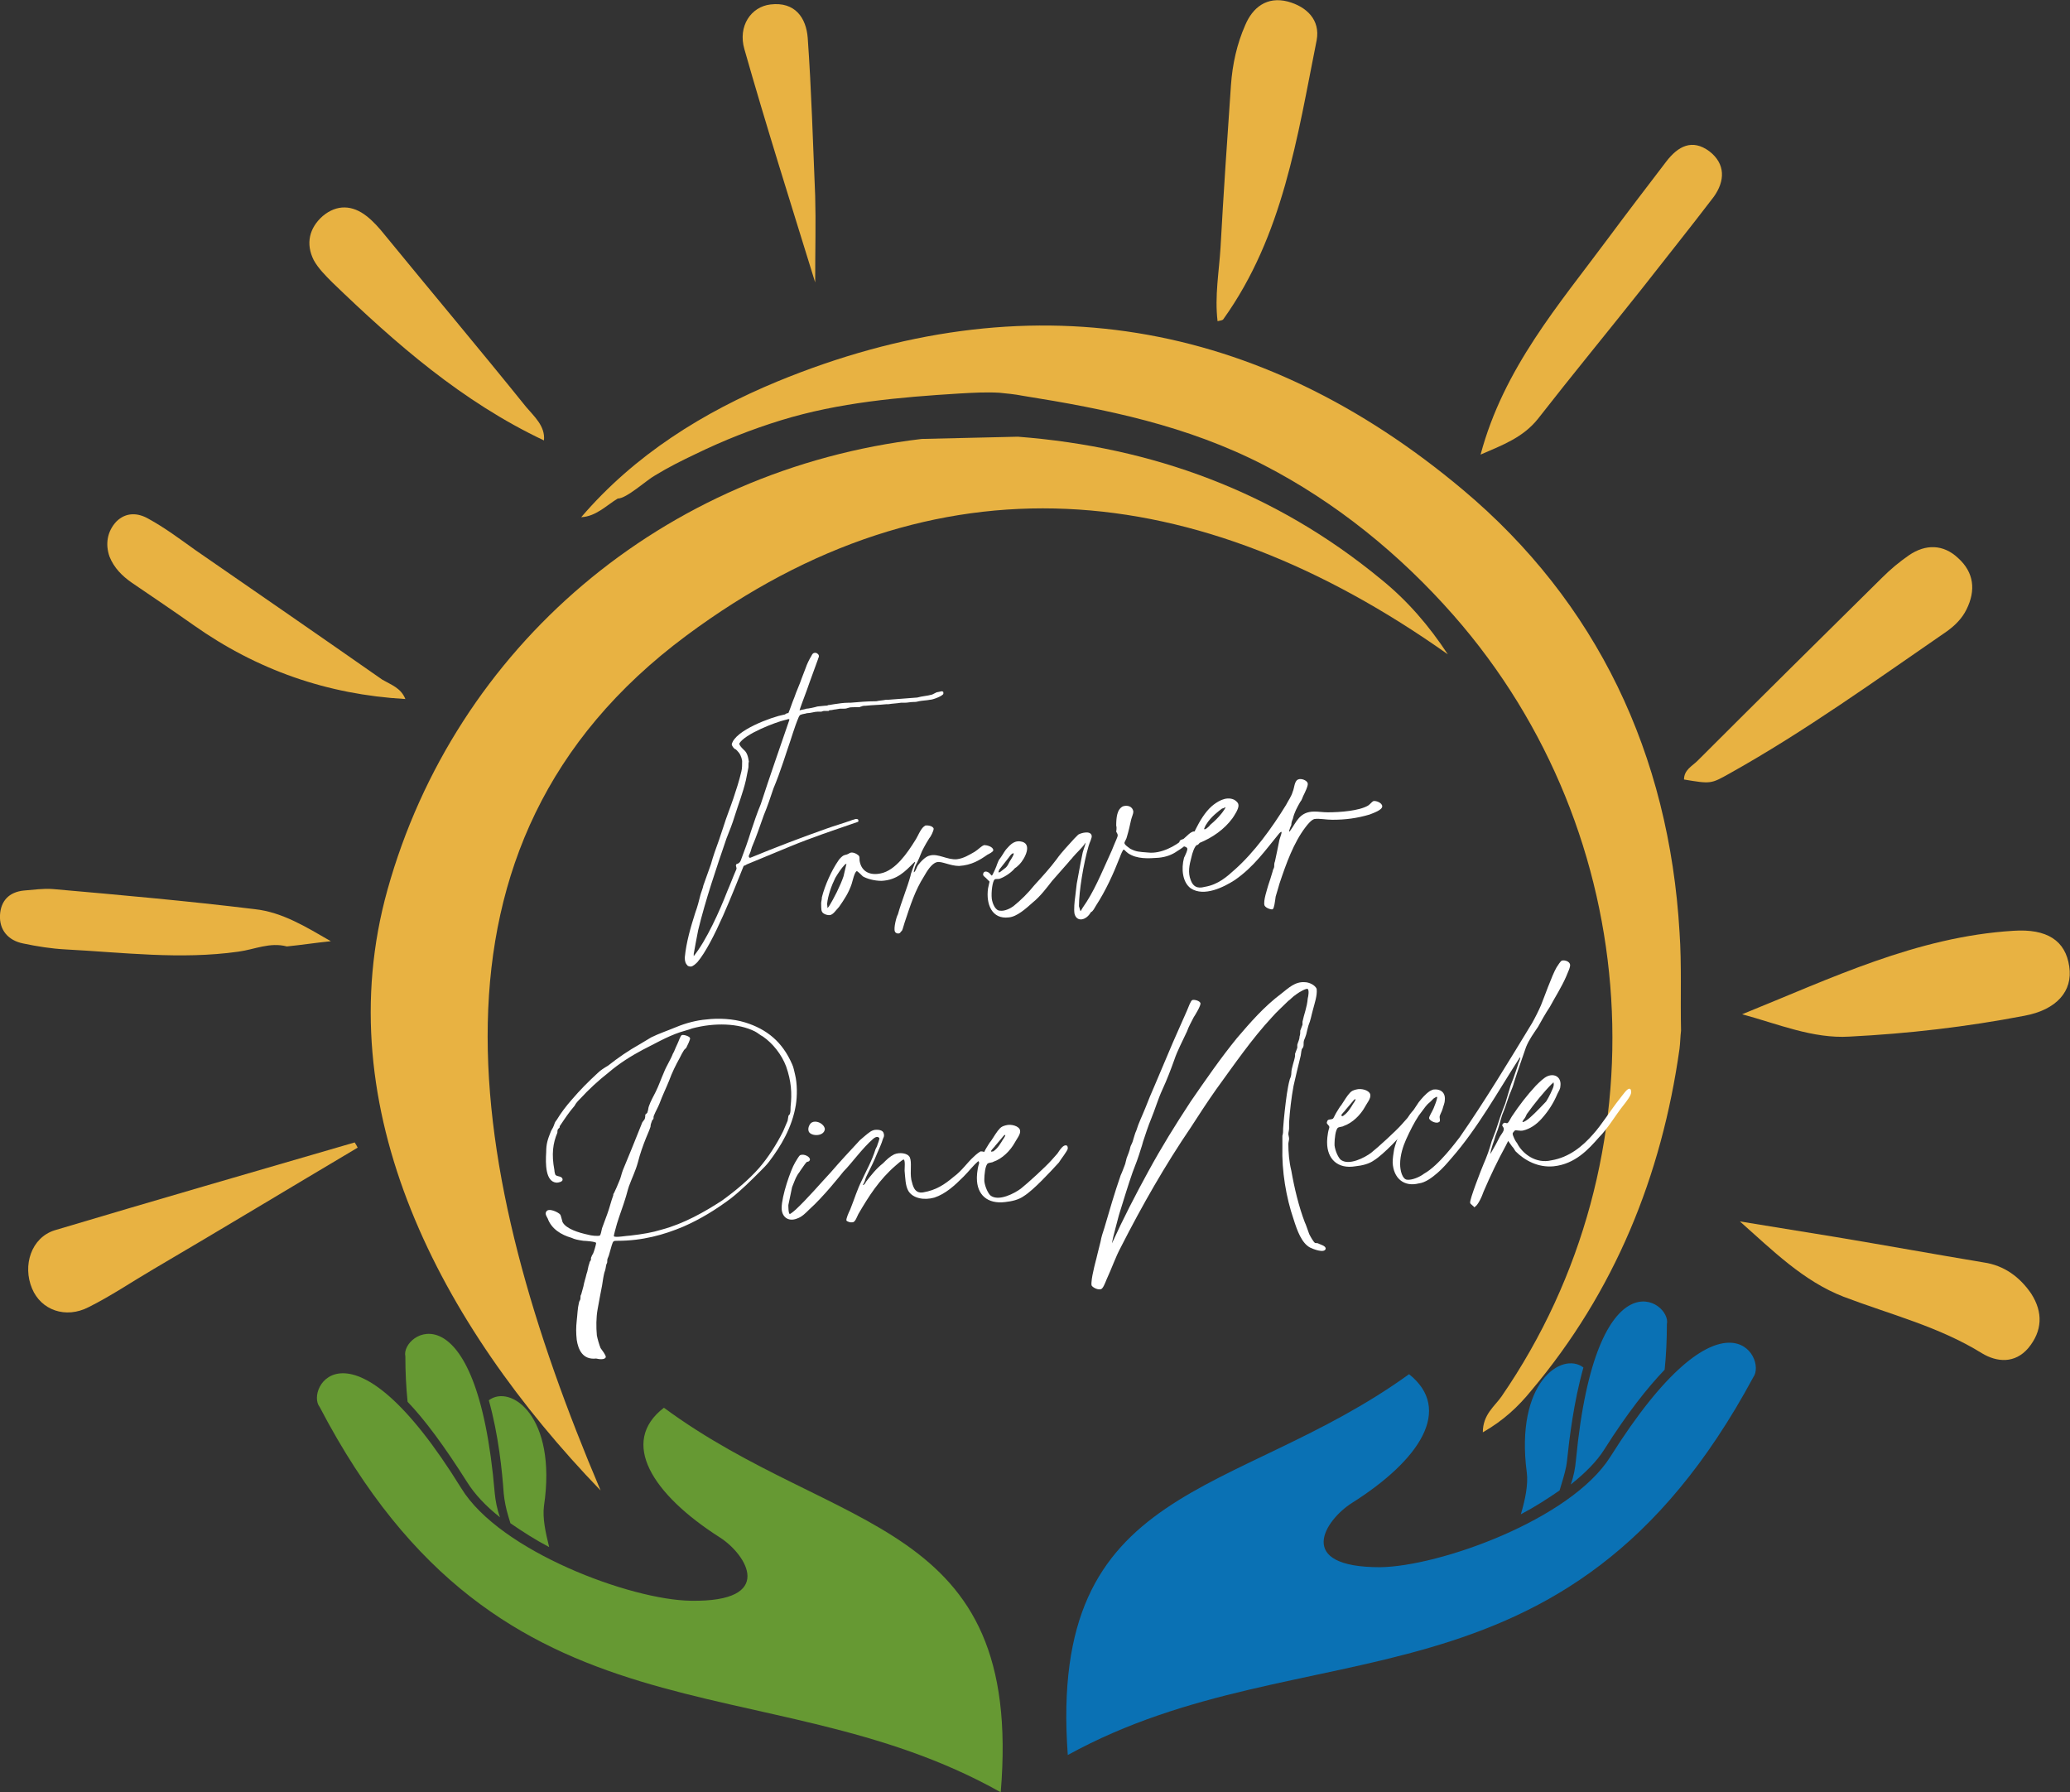
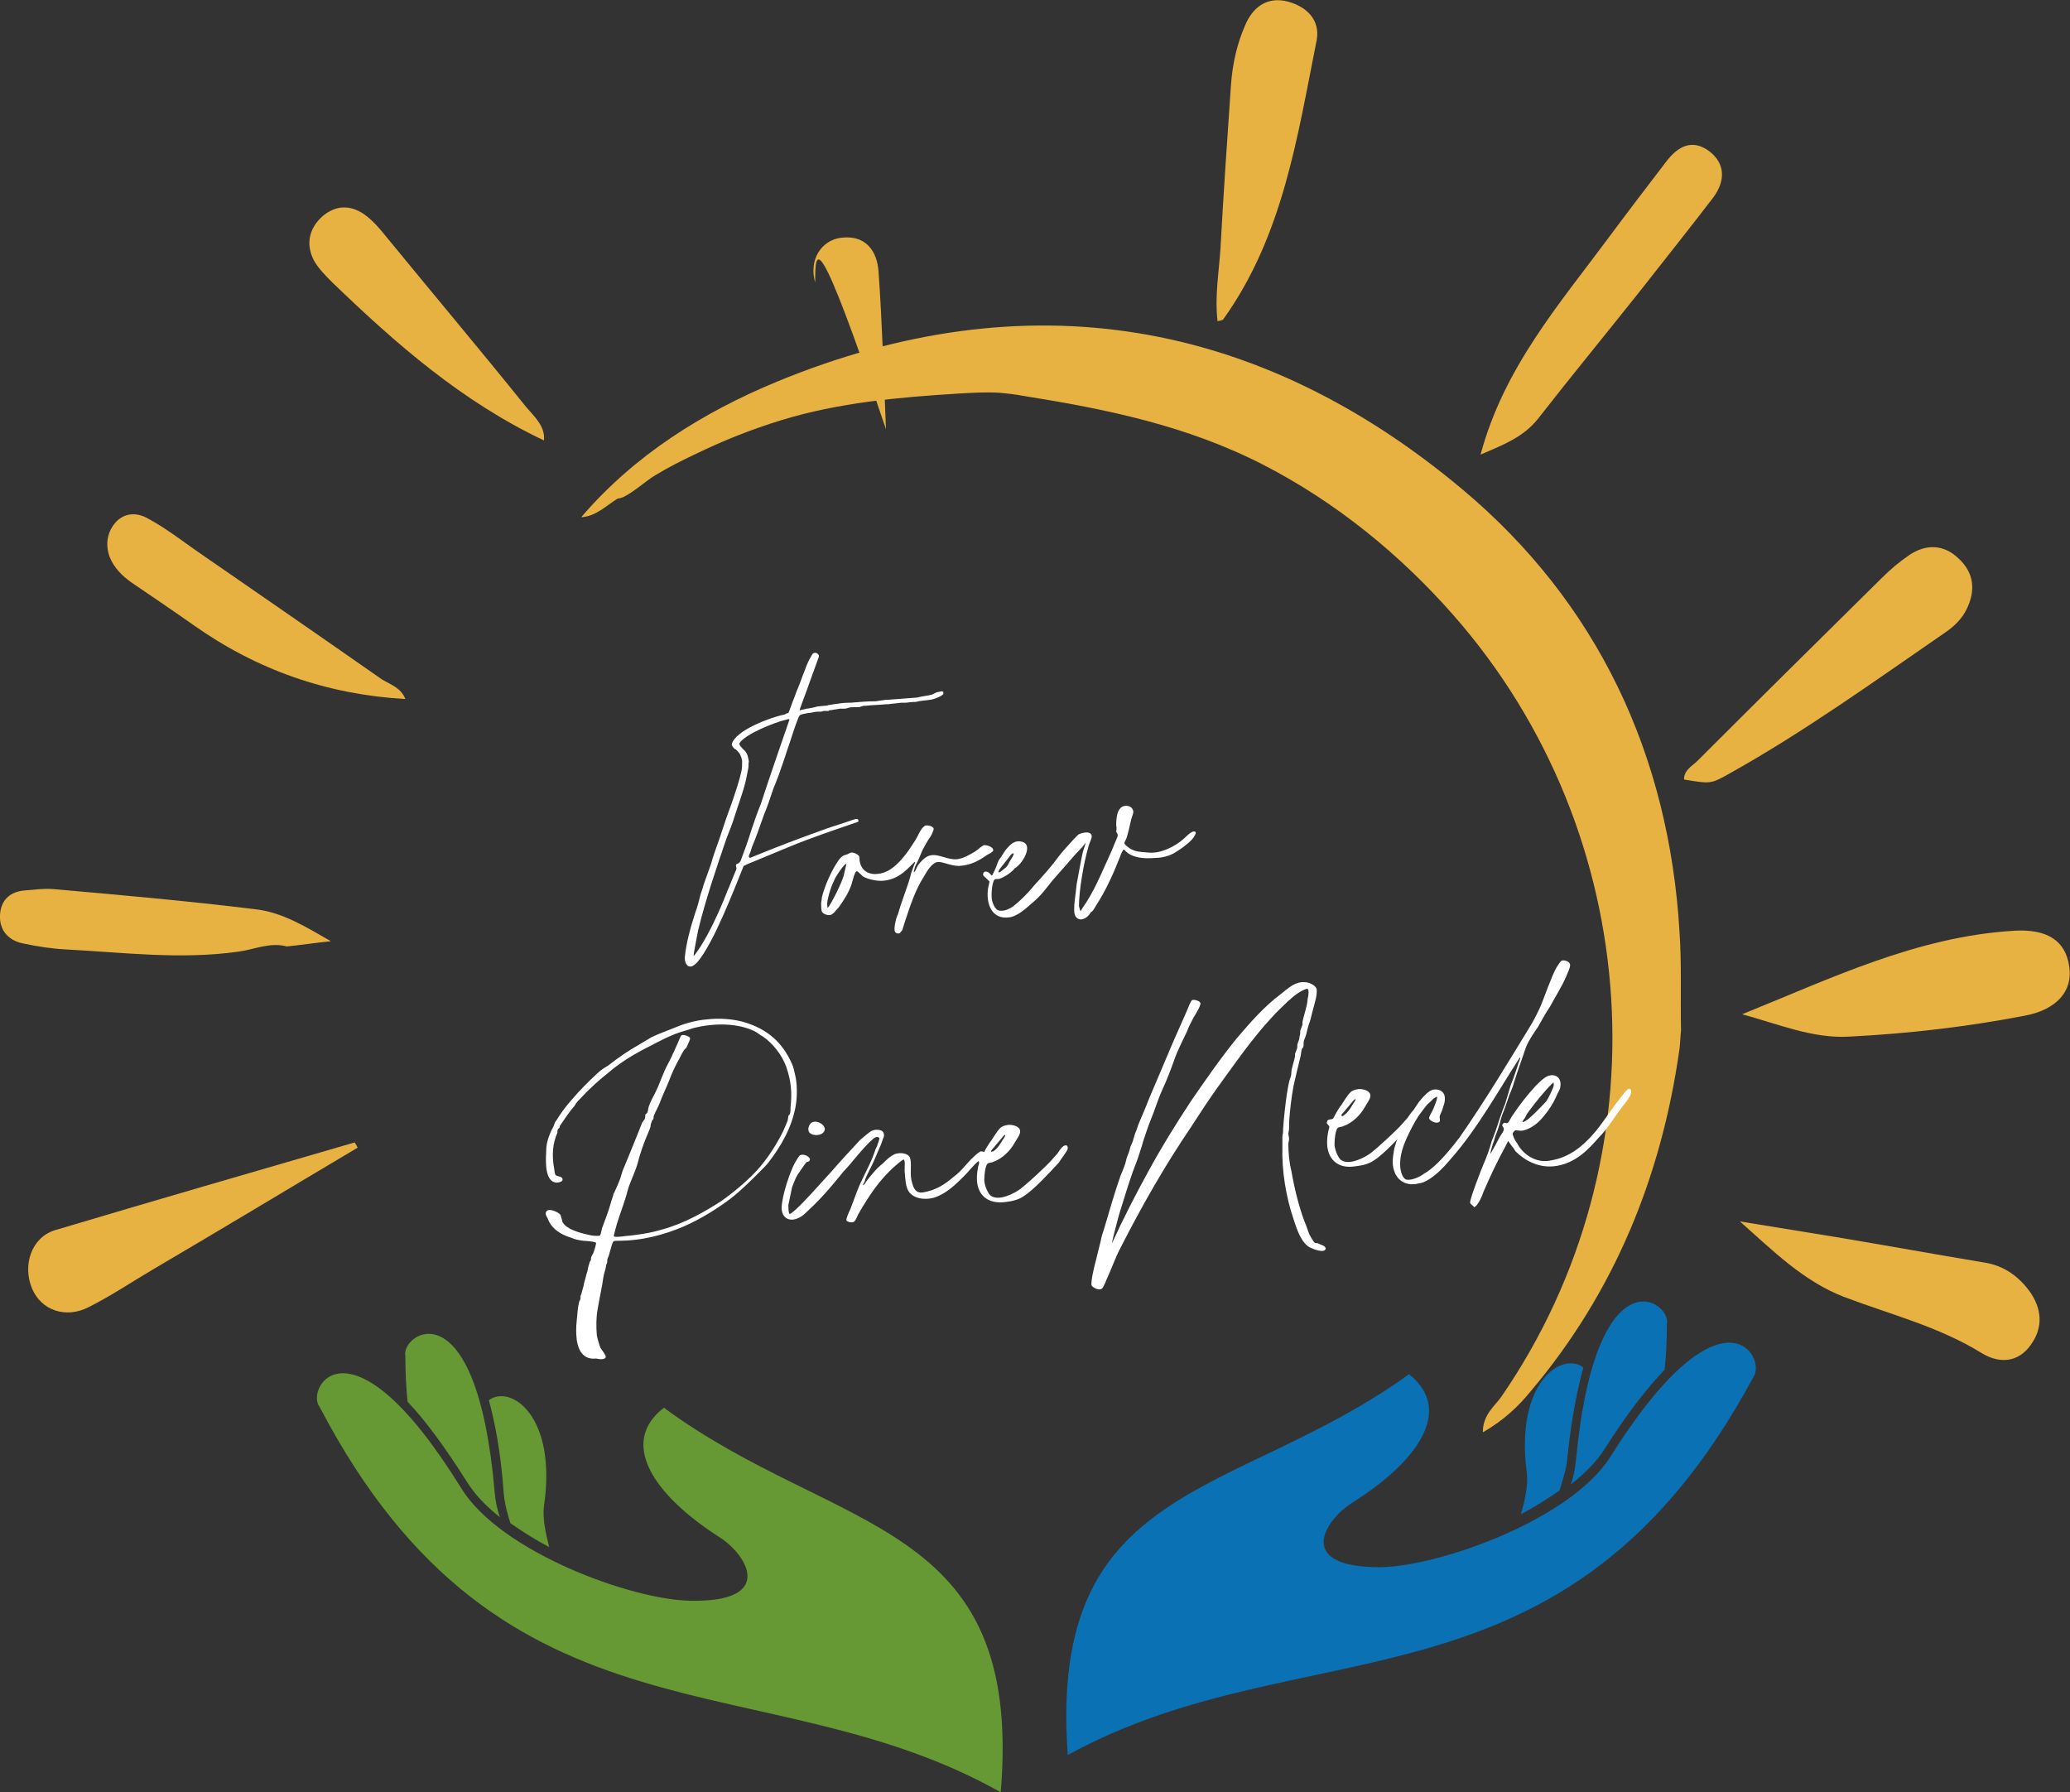
<svg xmlns="http://www.w3.org/2000/svg" version="1.1" id="b" x="0px" y="0px" viewBox="0 0 277.8 240.5" style="enable-background:new 0 0 277.8 240.5;" xml:space="preserve">
  <rect x="0" y="0" width="277.8" height="240.5" fill="#333333" stroke="none" />
  <style type="text/css">
	.st0{opacity:0.3;fill-rule:evenodd;clip-rule:evenodd;fill:#FFFFFF;enable-background:new    ;}
	.st1{fill:#E8B242;}
	.st2{fill:#D8D9DD;}
	.st3{fill:#FFFFFF;}
	.st4{fill-rule:evenodd;clip-rule:evenodd;fill:#669933;}
	.st5{fill-rule:evenodd;clip-rule:evenodd;fill:#0A71B4;}
</style>
  <g id="c">
    <g>
      <path class="st0" d="M126.6,158.8C126.6,158.8,126.6,158.8,126.6,158.8C126.6,158.8,126.6,158.8,126.6,158.8" />
-       <path class="st1" d="M136.6,58.6c18.1,1.4,34.5,7.4,48.7,19.1c3.6,2.9,6.5,6.3,9,10.1C160.7,64,125.6,60.4,92.1,85.3    c-37.7,28-29.5,72.3-11.5,114.7c-21.5-22.3-36.8-51.2-28.6-80.6C61.1,86.8,89,63,123.7,58.9C128,58.8,132.3,58.7,136.6,58.6    L136.6,58.6z" />
      <path class="st1" d="M78,69.4c7.2-8.4,16.4-14.1,26.3-18.2c33.5-13.8,64.7-8.4,92,14.5c18,15.1,27.7,35.5,29.1,59.4    c0.3,4.4,0.1,8.8,0.2,13.2c-0.1,0.8-0.1,1.6-0.2,2.4c-2.4,17.1-8.7,32.6-19.9,45.9c-1.7,2.1-3.7,4-6.5,5.6c0-2.4,1.6-3.5,2.5-4.8    c22.1-32.1,19.3-75.5-6.4-104.8c-7.2-8.2-15.8-15.2-25.5-20.2c-10.3-5.3-21.1-7.5-32.4-9.3c-1-0.2-2.1-0.3-3.1-0.4    c-1.8-0.1-3.5,0-5.3,0.1c-8.1,0.5-16.2,1.2-24,3.6c-3.9,1.2-7.7,2.7-11.4,4.5c-1.9,0.9-3.7,1.8-5.5,2.9c-1.1,0.6-3.8,3.1-5,3.1    C81.4,67.8,80,69.3,78,69.4L78,69.4L78,69.4z" />
      <path class="st1" d="M233.8,136.1c11.9-4.8,23.4-10.4,36.4-11.2c4.5-0.3,7,1.3,7.5,4.8c0.5,3.3-1.7,5.8-6,6.6    c-7.8,1.5-15.6,2.4-23.5,2.8C243.3,139.4,238.6,137.4,233.8,136.1L233.8,136.1z" />
      <path class="st1" d="M226,104.6c0-1.3,1.1-1.8,1.8-2.5c8.2-8.2,16.5-16.4,24.8-24.6c1.1-1.1,2.3-2.1,3.6-3    c2.2-1.5,4.6-1.5,6.6,0.4c2.1,1.9,2.4,4.3,1.1,6.9c-0.6,1.2-1.5,2.1-2.6,2.9c-9.6,6.6-19,13.4-29.2,19.1    C229.6,105.2,229.6,105.2,226,104.6L226,104.6z" />
      <path class="st1" d="M198.7,61c3.1-11.6,10.5-20.1,17.1-29c2.6-3.5,5.2-6.9,7.8-10.3c1.6-2.1,3.5-3.1,5.8-1.4    c2.2,1.7,2.1,4,0.6,6.1c-3.2,4.2-6.5,8.3-9.7,12.4c-4.6,5.8-9.3,11.5-13.9,17.4C204.4,58.7,201.7,59.7,198.7,61L198.7,61z" />
      <path class="st1" d="M163.4,43.1c-0.4-3.4,0.2-6.6,0.4-9.9c0.4-7.3,0.9-14.6,1.4-21.8c0.2-2.8,0.8-5.5,1.9-8    c1-2.4,2.9-3.9,5.7-3.2c2.6,0.7,4.4,2.5,3.9,5.2c-2.6,13-4.5,26.2-12.5,37.4C164.1,43,163.8,43,163.4,43.1L163.4,43.1z" />
      <path class="st1" d="M233.5,163.9c4.3,0.7,8.6,1.4,12.9,2.1c6.6,1.1,13.2,2.3,19.8,3.4c2.8,0.4,4.9,2,6.4,4.2    c1.6,2.5,1.5,5-0.4,7.3c-1.8,2.1-4.2,1.9-6.2,0.7c-5.8-3.6-12.3-5.2-18.6-7.6C242,171.9,237.9,167.8,233.5,163.9L233.5,163.9z" />
      <path class="st1" d="M54.4,93.8c-10.5-0.6-19.9-3.9-28.4-9.9c-2.7-1.9-5.5-3.8-8.3-5.7c-1.3-0.9-2.4-2-3-3.5    c-0.6-1.7-0.3-3.4,0.9-4.7c1.3-1.3,2.9-1.2,4.3-0.4c2.2,1.2,4.2,2.7,6.3,4.2c8.4,5.8,16.8,11.6,25.1,17.4    C52.5,91.9,53.8,92.3,54.4,93.8z" />
      <path class="st1" d="M48,154c-9.1,5.4-18.2,10.9-27.4,16.3c-2.9,1.7-5.7,3.6-8.7,5.1c-3.1,1.6-6.4,0.4-7.6-2.5    c-1.3-3.1-0.1-6.8,3-7.8c13.4-4,26.9-7.9,40.3-11.8C47.8,153.6,47.9,153.8,48,154L48,154z" />
      <path class="st1" d="M73,59.1c-11-5.2-19.9-13-28.4-21.2c-0.9-0.9-1.9-1.9-2.5-3c-1.1-2.2-0.6-4.3,1.2-5.9c1.9-1.6,4-1.5,5.9,0    c0.9,0.7,1.7,1.6,2.5,2.6c6.3,7.7,12.7,15.3,18.9,23C71.7,55.9,73.2,57.2,73,59.1z" />
      <path class="st1" d="M32,127.7c-7.8,1.1-15.5,0.1-23.2-0.3c-1.9-0.1-3.8-0.4-5.7-0.8c-2-0.4-3.2-1.8-3.1-3.8    c0.1-1.9,1.2-3.1,3.2-3.3c1.3-0.1,2.6-0.3,3.9-0.2c9.1,0.8,18.1,1.6,27.1,2.7c3.7,0.4,6.9,2.4,10.2,4.3c-2,0.2-3.9,0.5-5.9,0.7    C36.2,126.4,34.2,127.4,32,127.7L32,127.7z" />
-       <path class="st1" d="M109.4,37.9c-3.4-11-6.6-21.1-9.5-31.3c-0.9-3.1,0.9-5.7,3.5-6c3.3-0.4,4.8,1.8,5,4.5c0.5,7,0.7,14.1,1,21.2    C109.5,29.8,109.4,33.4,109.4,37.9z" />
+       <path class="st1" d="M109.4,37.9c-0.9-3.1,0.9-5.7,3.5-6c3.3-0.4,4.8,1.8,5,4.5c0.5,7,0.7,14.1,1,21.2    C109.5,29.8,109.4,33.4,109.4,37.9z" />
      <polygon class="st1" points="78,69.4 78,69.5 78,69.4   " />
      <path class="st2" d="M176.5,194.3c0.1,0.1,0.2,0.1,0.3,0.2C176.7,194.4,176.6,194.3,176.5,194.3L176.5,194.3z" />
      <path class="st3" d="M77.4,179.8c-0.1-0.9-0.1-1.7,0-2.6c0.1-0.8,0.1-1.6,0.3-2.4c0-0.2,0.2-0.3,0.2-0.6c0-0.2,0-0.4,0.1-0.5    c0.1-0.4,0.2-0.7,0.3-1.1c0.1-0.6,0.3-1.1,0.4-1.6c0.2-0.5,0.2-1,0.4-1.5c0-0.1,0.1-0.3,0.2-0.4c0-0.2,0-0.4,0.1-0.5    c0-0.1,0.1-0.2,0.2-0.4c0.1-0.2,0.4-1.2,0.4-1.4s-1.5-0.3-1.7-0.3c-0.7-0.1-1.2-0.2-1.6-0.4c-1.4-0.4-2.7-1.2-3.2-2.6    c-0.1-0.2-0.4-0.6-0.2-0.9c0.3-0.6,1.7,0.1,1.9,0.4c0.1,0.2,0.2,0.7,0.3,1c0.5,0.9,2.1,1.4,3.5,1.7c0.3,0.1,1.2,0.2,1.5,0.1    c0.1-0.1,0.2-0.5,0.3-1c0.3-0.8,0.4-1.1,0.7-1.9c0.3-0.8,0.5-1.7,0.8-2.5c0-0.1,0-0.2,0.1-0.3c0.2-0.4,0.5-1.1,0.7-1.6    c0.2-0.4,0.3-1,0.5-1.5c0.8-1.9,1.6-3.9,2.4-5.9l0.2-0.5c0.1-0.1,0.2-0.3,0.3-0.4c0.1-0.2,0.1-0.5,0.1-0.6c0-0.1,0.3-0.2,0.3-0.4    c0.1-0.2,0.1-0.6,0.2-0.8c0.2-0.6,0.6-1.3,0.9-1.9c0.4-0.8,0.7-1.7,1.1-2.6c0.3-0.8,0.9-1.7,1.2-2.5c0.2-0.3,0.3-0.7,0.6-1.3    c0.2-0.4,0.4-1.1,0.6-1.2c0.3-0.1,1.1,0.2,1.1,0.4c0.1,0.1-0.4,1.1-0.5,1.3c-0.1,0.1-0.2,0.2-0.3,0.3c-0.2,0.3-0.4,0.7-0.6,1.1    c-0.5,0.9-1,1.9-1.4,3c-0.4,1-0.9,2-1.3,3.1c-0.2,0.5-0.5,1-0.7,1.5c-0.1,0.2-0.1,0.3-0.1,0.5c0,0.1-0.2,0.2-0.2,0.3    c-0.1,0.3-0.2,0.5-0.2,0.8c-0.2,0.6-0.4,1-0.6,1.5c-0.4,1-0.8,2.1-1.1,3.3c-0.3,1.1-0.8,2.1-1.2,3.2c-0.2,0.6-0.3,1.1-0.5,1.7    c-0.3,1-0.7,2-1.1,3.3c-0.1,0.4-0.5,1.7-0.4,1.7c0.2,0.2,1.8-0.1,2.2-0.1c1.7-0.2,2.9-0.4,4.2-0.8c3-0.8,5.8-2.4,8.1-3.9    c1.8-1.3,3.6-2.8,5-4.4c1.2-1.4,2.3-3.1,3.2-4.9c0.2-0.5,0.4-0.9,0.6-1.4l0.1-0.6c0-0.1,0.1-0.2,0.2-0.3c0.1-0.3,0.1-0.6,0.1-1    c0.2-1.8,0.1-3.4-0.6-5.4c-0.6-1.6-1.8-3.1-3.1-4c-0.4-0.2-0.7-0.5-1.1-0.7c-2.2-1.1-5.4-1.2-8.4-0.4c-0.5,0.2-1,0.3-1.6,0.5    c-1.8,0.6-3.5,1.6-5.1,2.4c-1.5,0.8-3.1,1.8-4.5,3c-1.4,1.1-2.7,2.3-3.8,3.5c-0.3,0.3-0.6,0.6-0.8,1c-0.7,0.8-1.3,1.7-1.9,2.6    c-0.1,0.1-0.1,0.2-0.1,0.3l-0.2,0.2c-0.1,0.1-0.1,0.4-0.1,0.5c-0.6,1.4-0.8,2.9-0.4,5c0,0.2,0.1,0.7,0.2,0.7    c0.2,0.2,0.9,0.1,0.9,0.6c0,0.3-0.6,0.4-0.8,0.4c-1.5-0.1-1.5-2.5-1.4-4.1c0-1.1,0.2-1.7,0.6-2.7c0.1-0.3,0.3-0.5,0.4-0.8    s0.2-0.6,0.4-0.8c0.6-1,1.3-1.9,2-2.7c1.2-1.4,2.2-2.4,3.5-3.6c0.4-0.4,0.9-0.7,1.4-1c1.4-1.1,2.7-2,4.3-2.9    c0.5-0.3,1-0.6,1.5-0.9c1-0.5,2.2-0.9,3.4-1.4c1.2-0.5,2.7-0.9,4-1c1.6-0.2,3.6-0.1,5.2,0.4c2.9,0.9,5,2.6,6.3,5.6    c0.2,0.4,0.3,1,0.4,1.4c0.3,1.2,0.3,2.9,0.1,4.1c-0.5,3-2,5.5-3.6,7.6c-0.3,0.4-0.8,0.9-1.2,1.3c-1.2,1.2-2.5,2.5-3.9,3.6    c-2,1.5-4.1,2.8-6.4,3.8c-2.6,1.1-5.5,1.9-8.8,1.9c-0.6,0-0.6,0-0.8,0.6l-0.4,1.4c-0.1,0.3-0.2,0.4-0.2,0.6c0,0.2,0,0.4-0.1,0.5    c-0.1,0.3-0.1,0.6-0.2,0.9c-0.2,0.5-0.3,1.4-0.4,2c-0.2,1-0.4,2.1-0.6,3.2c-0.2,1.1-0.2,2.4-0.1,3.5c0.1,0.5,0.3,1.2,0.5,1.7    c0.2,0.3,0.7,0.9,0.7,1.2c-0.1,0.4-0.9,0.3-1.3,0.2C78.2,182.5,77.6,181.1,77.4,179.8L77.4,179.8z" />
      <path class="st3" d="M132.2,154.9c0,0.2-0.6,0.6-0.8,0.8c-0.9,0.8-1.3,1.4-2.1,2.2c-1.2,1.2-2.4,2.3-3.9,2.8    c-1.4,0.4-2.9,0.1-3.5-0.9c-0.4-0.7-0.4-1.7-0.5-2.7c0-0.4,0.1-1.3-0.1-1.5c-0.1-0.1-1.1,0.8-1.1,0.8c-2.2,1.9-3.6,4.1-5,6.5    c-0.2,0.4-0.4,1-0.7,1.1c-0.4,0.1-0.8-0.1-0.9-0.2c-0.1-0.2,0.3-1.1,0.5-1.5c0.6-1.5,0.9-2.6,1.6-4c0.6-1.3,1.3-2.5,1.8-4.1    l0.2-0.4c0-0.1,0.4-1,0.3-1.1c-0.1-0.1-0.3-0.3-0.8,0.1c-1.5,1.3-2.9,3.3-4,4.4c-0.4,0.5-2.7,3.4-4.6,5.1c-0.5,0.5-1,1-1.6,1.2    c-1.2,0.5-2.1-0.2-2.1-1.4c0-1.6,1.2-5.1,1.8-6.1c0.2-0.3,0.5-0.9,0.7-1c0.5-0.2,1.3,0.2,1.3,0.6c-0.1,0.4-0.4,0.2-0.5,0.4    c-0.2,0.2-0.5,0.7-0.8,1.1c-0.1,0.2-0.3,0.4-0.4,0.6c-0.3,0.5-0.4,0.9-0.7,1.6l-0.5,2.4c0,0.2,0,1.2,0.2,1.2    c0.1,0,0.7-0.5,0.8-0.6c1.6-1.5,3.3-3.5,4.7-5c1.2-1.4,2.6-2.9,3.9-4.3c0.2-0.2,0.5-0.4,0.7-0.6c0.5-0.4,0.9-0.8,1.5-0.8    c0.2,0,0.9,0,1,0.5c0.1,0.3,0,0.5-0.1,0.7c-0.2,0.7-0.5,1.3-0.8,2c-0.4,1-0.8,1.8-1.3,2.8c-0.1,0.2-0.2,0.4-0.3,0.7    c0,0.2-0.3,0.7-0.3,0.7c0.1,0.1,0.4-0.3,0.4-0.4c0.7-0.9,1.4-1.8,2.3-2.5c0.5-0.5,0.9-0.9,1.5-1.2c0.7-0.3,1.8-0.2,2.1,0.4    c0.3,0.7,0,1.9,0.2,3c0.2,0.8,0.4,1.9,1.6,1.7c1.7-0.3,2.8-1,4.1-2.1c1.1-0.8,1.8-1.9,2.7-2.7c0.3-0.3,0.7-0.6,0.9-0.7    C132.2,154.5,132.2,154.7,132.2,154.9L132.2,154.9z M108.5,151.7c-0.1-0.4,0.2-1,0.5-1.1c0.6-0.3,1.6,0.2,1.7,0.9    C110.6,152.6,108.6,152.5,108.5,151.7z" />
      <path class="st3" d="M131.1,158.1c0-0.1,0-1.1,0.3-2c0-0.3-0.1-0.2-0.2-0.4c-0.1-0.1-0.2-0.2-0.1-0.4c0.1-0.4,0.5-0.2,0.8-0.4    c0.1-0.1,0.3-0.6,0.5-0.9c0.2-0.3,0.4-0.7,0.6-0.9c0.4-0.6,0.8-1.3,1.2-1.7c0.2-0.2,0.4-0.3,0.8-0.4c0.7-0.2,1.8,0.1,1.9,0.7    c0.1,0.5-0.5,1.2-0.7,1.6c-0.6,1.1-1.7,2.2-2.9,2.6c-0.1,0.1-0.5,0.1-0.7,0.2c-0.4,0.2-0.5,1.7-0.5,2.1c0,0.1,0,0.2,0,0.3    c0.1,0.8,0.5,1.6,0.8,1.9c1.1,0.9,3.3-0.3,4.1-0.9c0.9-0.7,3.4-3,4.1-3.8l0.8-0.9c0.4-0.6,0.8-1.2,1.2-1.1c0.1,0,0.2,0.1,0.2,0.4    s-0.9,1.4-1.2,1.9c-1.1,1.2-3.4,3.7-4.7,4.5c-0.7,0.5-1.6,0.7-2.5,0.8C132.5,161.6,131.1,160.3,131.1,158.1L131.1,158.1z     M133.3,154.5c0.6-0.4,1-1.1,1.3-1.6c0.1-0.1,0.6-0.9,0.1-0.5c-0.4,0.5-0.6,0.7-1.1,1.3c-0.1,0.2-0.6,0.6-0.6,0.8    C133.1,154.6,133.1,154.5,133.3,154.5L133.3,154.5z" />
      <g>
        <path class="st3" d="M120.1,125c-0.2-0.4,0.2-2,0.4-2.3c0.5-1.8,1.2-3.4,1.7-5.2c0-0.2,0.4-1.2,0.5-1.5c0,0,0.3-0.6-0.1-0.2     c-1.1,1.1-2.2,2.3-4.3,2.4c-1,0-2-0.3-2.5-0.6c-0.1-0.1-0.7-0.7-0.8-0.7c-0.3,0-0.6,1.4-0.7,1.7c-0.4,1.2-1,2.1-1.7,3.1     c-0.4,0.4-0.8,1.1-1.3,1.1c-0.4,0-0.9-0.2-1-0.5c-0.1-0.1-0.1-0.9-0.1-1.1c0-0.2,0.1-0.5,0.1-0.8c0.4-1.6,1.3-3.6,2.2-4.9     c0.1-0.2,0.5-0.6,0.7-0.7c0.2-0.1,0.4-0.1,0.6-0.2s0.3-0.2,0.5-0.2c0.4,0,0.9,0.3,1,0.5c0.1,0.2,0,0.5,0.1,0.8     c0.3,1.3,1.4,1.8,2.8,1.5c2-0.4,3.6-2.8,4.6-4.4c0.4-0.6,0.7-1.5,1.2-1.9c0.1,0,0.1-0.1,0.1-0.1c0.3-0.1,1.1,0,1.2,0.4     c0,0.3-0.4,1.1-0.6,1.3c-0.3,0.5-0.5,0.8-0.7,1.2c-0.4,0.7-0.5,1.2-0.9,2c-0.2,0.4-0.3,0.5-0.4,1c-0.1,0.3-0.1,0.5,0.1,0.2     c0.2-0.3,0.2-0.5,0.4-0.8c0.3-0.4,1-1.2,1.6-1.3c1.1-0.3,2.3,0.6,3.6,0.5c0.9-0.1,1.7-0.6,2.4-1c0.5-0.3,0.9-0.8,1.3-0.9     c0.3,0,1.2,0.2,1.2,0.7c0,0.2-0.6,0.5-0.8,0.6c-1,0.7-2.1,1.4-3.8,1.5c-1.2,0-2.4-0.7-3-0.5c-0.7,0.2-1.3,1.2-1.7,1.9     c-1.2,1.9-1.8,3.8-2.6,6.2c-0.2,0.6-0.3,1.2-0.5,1.2C120.8,125.4,120.2,125.3,120.1,125L120.1,125z M111.2,121.7     c0.7-1.1,1.6-2.9,2-4.1c0.1-0.4,0.4-1.7,0.4-1.7l-0.2,0.1c-0.5,0.5-1,1.3-1.3,1.8c-0.5,1-1,2.4-1.1,3.5c0,0.1,0.1,0.6,0,0.5     C111.1,121.9,111.1,121.7,111.2,121.7L111.2,121.7z" />
        <path class="st3" d="M144.2,122.6c-0.1-0.6,0-1.6,0.1-2.3l0.2-1.7c0.1-0.5,0.5-2.8,0.8-4.2c0.1-0.4,0.6-1.7,0.3-1.2     c-0.4,0.6-1.1,1.2-1.6,1.8c-0.3,0.4-0.3,0.3-0.6,0.7l-2.2,2.5c-0.7,0.9-1.6,2.1-2.6,2.9c-0.9,0.8-2.1,1.9-3.2,2     c-2.3,0.3-3.1-1.8-2.8-3.9c0-0.1,0.2-0.8,0.2-0.9l-0.5-0.5c-0.2-0.2-0.5-0.3-0.3-0.7c0.2-0.3,0.7-0.1,0.9,0.2l0.2,0.2     c0.1,0,0.7-1.4,0.7-1.5c0.1-0.2,0.2-0.6,0.4-0.8c0.3-0.4,0.5-0.8,0.8-1.2c0.4-0.4,0.9-1.2,1.9-1.1c1.8,0.2,0.6,2.4-0.1,3.1     c-0.1,0.1-0.4,0.4-0.6,0.5c-0.4,0.5-1.2,1.1-2,1.4c-0.2,0.1-0.5,0-0.7,0.1c-0.3,0.2-0.5,1.7-0.4,2.6c0.1,0.7,0.5,1.6,1.1,1.6     c0.6,0.1,1.4-0.3,1.8-0.6c1-0.8,2-1.8,2.8-2.8c1.1-1.2,2.1-2.3,3-3.5c0.7-1,1.6-1.9,2.4-2.8c0.2-0.2,0.4-0.4,0.5-0.5     c0.3-0.2,1.6-0.6,1.8,0.1c0.1,0.3-0.3,1-0.4,1.4c-0.7,2.4-1.3,6.1-1.3,8.1c0.3,0.9,0.1,0.8,0.5,0.2c1.5-2.1,2.5-4.6,3.6-7     c0.2-0.4,0.4-0.9,0.6-1.4c0.2-0.5,0.5-1.1,0.5-1.3c0-0.2-0.1-0.3-0.2-0.5c0-0.1,0.1-0.5,0-0.8c0-1.1,0.1-2.2,0.9-2.6     c0.6-0.2,1.3,0,1.4,0.7c0,0.3-0.2,0.7-0.3,1.1c-0.2,0.9-0.3,1.4-0.6,2.4c0,0.1-0.3,0.6-0.3,0.7c0,0.3,0.7,0.7,0.8,0.8     c0.8,0.4,1.1,0.4,2.4,0.5c1.7,0.2,3.7-0.9,4.7-1.8c0.4-0.3,1.1-1.2,1.6-1c0.1,0.1,0.1,0.2,0,0.4s-0.3,0.6-0.9,1.1     c-0.6,0.5-1,0.8-1.5,1.1c-0.7,0.5-1.5,0.8-2.5,0.9c-1.4,0.1-2.9,0.2-4.1-0.6c-0.4-0.3-0.5-0.5-0.6-0.5s-0.4,0.7-0.5,1     c-0.9,2.3-1.9,4.5-3.2,6.5c-0.2,0.3-0.4,0.8-0.7,0.9C145.8,123.5,144.5,123.8,144.2,122.6L144.2,122.6z M135,116.4     c0.2-0.2,0.3-0.4,0.5-0.8c0.2-0.3,0.7-1.1,0.5-1.1c-0.3,0-0.6,0.6-0.8,0.8l-1.1,1.4C133.7,117.6,134.7,116.6,135,116.4L135,116.4     z" />
-         <path class="st3" d="M169.7,121.5c-0.2-0.6,0.4-2.3,0.5-2.7c0.2-0.6,0.4-1.2,0.6-1.9c0-0.2,0.2-0.4,0.2-0.6c0-0.2,0-0.5,0.1-0.7     c0.2-1,0.4-1.8,0.6-2.9c0.1-0.4,0.6-1.5,0-0.9c-1.9,2.3-3.4,4.5-6,6.3c-1.4,0.9-4.1,2.3-5.9,1.1c-1.1-0.8-1.3-2.6-0.9-4.1     c0.1-0.2,0.6-1.2,0.4-1.3c-0.1-0.3-1.2-0.2-1-0.9c0.1-0.4,1.2-0.3,1.6-0.6c0.3-0.2,0.4-0.8,0.6-1.1c0.5-1,1.2-2.2,2.1-3     c0.7-0.6,1.9-1.4,3-0.9c0.2,0.1,0.6,0.4,0.6,0.7c0.1,0.5-0.6,1.5-0.8,1.8c-1.1,1.5-2.7,2.6-4.4,3.3c-0.1,0.1-0.2,0.3-0.4,0.3     c-0.3,0.2-0.6,1.1-0.7,1.6c-0.3,1.1-0.5,2.1-0.1,3.1c0.3,0.8,0.8,1.2,1.9,0.9c1.8-0.3,3-1.4,4-2.3c2.6-2.3,5-5.6,6.9-8.7     c0.3-0.6,0.7-1.1,0.9-1.8c0.2-0.4,0.2-1.4,0.7-1.6c0.4-0.2,1.2,0.1,1.3,0.5c0.1,0.3-0.4,1.3-0.6,1.7c-0.1,0.2-0.2,0.6-0.4,0.8     c-0.4,0.7-0.8,1.4-1,2.3c-0.1,0.2-0.2,0.5-0.2,0.8c-0.2,0.4-0.5,1.3-0.1,0.7c0.8-1.1,1.2-2.5,3.2-2.5c0.6,0,1.1,0.1,1.8,0.1     c1.7,0,4.2-0.2,5.4-0.9c0.3-0.2,0.5-0.5,0.7-0.6c0.3-0.1,1.2,0.2,1.2,0.7c0,0.5-1.2,0.9-1.7,1.1c-1.7,0.5-3.2,0.7-5,0.7     c-0.9,0-1.7-0.2-2.4-0.1c-0.4,0.1-0.9,0.7-1.2,1.1c-1.6,2.1-2.6,4.9-3.5,7.6c-0.1,0.4-0.3,1-0.5,1.7c-0.1,0.7-0.2,1.6-0.4,1.7     C170.7,122.1,169.9,121.9,169.7,121.5L169.7,121.5z M162.4,110.7c0.7-0.6,1-0.9,1.5-1.5c0.1-0.1,0.9-1.2,0.4-0.8     c-0.2,0.1,0,0-0.3,0.1c-0.4,0.3-1.5,1.1-2.1,2.1c-0.1,0.1-0.3,0.6-0.3,0.6C161.6,111.5,162.3,110.9,162.4,110.7L162.4,110.7z" />
        <path class="st3" d="M176.2,135.5c-0.2,0.7-0.3,1.4-0.6,2.1c-0.1,0.3-0.2,0.8-0.3,1.2c-0.1,0.3-0.2,0.6-0.3,0.8     c-0.1,0.3,0,0.6-0.1,0.9l-0.2,0.3c-0.1,0.4-0.1,0.8-0.2,1.1c-0.3,1.2-0.6,2.5-0.9,3.8c-0.3,1.6-0.5,3.4-0.6,4.9     c0,0.3,0,0.6,0,0.8c0,0.3-0.1,0.5-0.1,0.8c0,0.1,0.1,0.4,0.1,0.6c0,0.2-0.1,0.5-0.1,0.7c0,1.1,0.1,2.4,0.4,3.6     c0.4,2.3,1,4.8,1.8,6.9c0.2,0.4,0.4,1.1,0.6,1.6c0.2,0.4,0.6,1.1,0.8,1.2c0.1,0,0.4,0,0.5,0.1c0.2,0.1,1,0.3,0.9,0.7     c-0.2,0.6-1.7,0-2.1-0.2c-1.1-0.6-1.7-2.2-2.2-3.8c-1-2.9-1.6-6.5-1.5-9.7c0-0.5,0-0.9,0-1.5c0.1-0.3,0.1-0.6,0.1-1     c0.1-1.4,0.3-3.2,0.5-4.6c0.1-0.6,0.2-1.3,0.4-2c0.1-0.2,0.2-0.5,0.2-0.8c0-0.7,0.4-1.6,0.5-2.3c0-0.1,0-0.2,0-0.3     c0.1-0.3,0.2-0.5,0.3-0.8c0-0.1,0-0.3,0-0.4c0.1-0.4,0.3-0.7,0.3-1.1c0.1-0.3,0.1-0.5,0.1-0.8c0.1-0.3,0.2-0.5,0.3-0.8     c0-0.1,0-0.3,0-0.4c0.2-1,0.6-1.9,0.7-3.1c0.1-0.4,0.2-1.1,0-1.3c-0.2-0.1-1.1,0.4-1.5,0.7c-0.6,0.4-0.9,0.8-1.1,0.9     c-0.9,0.9-1.5,1.4-2.2,2.2c-2.7,2.9-5.1,6.4-7.5,9.7c-1.2,1.7-2.3,3.4-3.4,5.1c-3.4,5-6.5,10.4-9.4,16.1     c-0.7,1.3-1.2,2.8-1.9,4.3c-0.2,0.5-0.5,1.3-0.8,1.3c-0.5,0.1-1.1-0.3-1.2-0.5c-0.1-0.3,0.1-1.4,0.2-1.8c0.2-1,0.4-1.6,0.6-2.5     l0.4-1.6c0.1-0.6,0.3-1.2,0.5-1.8c0.7-2.4,1.4-4.8,2.2-7.1c0.2-0.4,0.4-1,0.6-1.5l0.2-0.8c0.2-0.5,0.4-1,0.5-1.5     c0.1-0.3,0.2-0.4,0.3-0.7c0.2-0.6,0.3-1.1,0.5-1.5c0.3-1,0.8-2,1.2-3l0.6-1.5c0.2-0.5,0.4-0.9,0.6-1.4c0.9-2.1,1.6-3.8,2.5-5.9     c0.6-1.4,1.3-2.9,1.9-4.3c0.2-0.5,0.5-1.3,0.7-1.4c0.3-0.1,1,0.1,1.1,0.4c0.1,0.3-0.7,1.6-0.9,1.9c-0.3,0.6-0.7,1.3-0.9,1.9     c-0.6,1.3-1.3,2.6-1.7,3.8c-0.5,1.4-1,2.7-1.6,4s-1,2.7-1.5,3.9c-0.2,0.5-0.4,1-0.6,1.6l-0.5,1.5c-0.1,0.4-0.2,0.7-0.3,1     c-0.3,1-0.7,2.1-1.1,3.1c-0.6,1.7-1.1,3.4-1.7,5.3c-0.2,0.6-0.4,1.5-0.6,2.2c-0.2,0.8-0.4,1.5-0.5,2.2v0.1c0-0.1,0-0.1,0-0.2     c1.5-3.3,3.2-6.6,4.9-9.7c1.8-3.3,3.6-6.2,5.7-9.4c2-2.9,4-5.8,6.2-8.5c1.8-2.1,3.6-4.2,6-6c0.9-0.7,1.8-1.6,3.1-1.5     c0.6,0,1.4,0.4,1.6,0.9C176.8,133.6,176.4,134.7,176.2,135.5L176.2,135.5z" />
        <path class="st3" d="M178.1,153.3c0-0.1,0-1.1,0.3-2c0-0.3-0.1-0.2-0.2-0.4c-0.1-0.1-0.2-0.2-0.1-0.4c0.1-0.4,0.5-0.2,0.8-0.4     c0.1-0.1,0.3-0.6,0.5-0.9c0.2-0.3,0.4-0.7,0.6-0.9c0.4-0.6,0.8-1.3,1.2-1.7c0.2-0.2,0.4-0.3,0.8-0.4c0.7-0.2,1.8,0.1,1.9,0.7     c0.1,0.5-0.5,1.2-0.7,1.6c-0.6,1.1-1.7,2.2-2.9,2.6c-0.1,0.1-0.5,0.1-0.7,0.2c-0.4,0.2-0.5,1.7-0.5,2.1c0,0.1,0,0.2,0,0.3     c0.1,0.8,0.5,1.6,0.8,1.9c1.1,0.9,3.3-0.3,4.1-0.9c0.9-0.7,3.4-3,4.1-3.8l0.8-0.9c0.4-0.6,0.8-1.2,1.2-1.1c0.1,0,0.2,0.1,0.2,0.4     s-0.9,1.4-1.2,1.9c-1.1,1.2-3.4,3.7-4.7,4.5c-0.7,0.5-1.6,0.7-2.5,0.8C179.5,156.9,178.1,155.5,178.1,153.3L178.1,153.3z      M180.3,149.7c0.6-0.4,1-1.1,1.3-1.6c0.1-0.1,0.6-0.9,0.1-0.5c-0.4,0.5-0.6,0.7-1.1,1.3c-0.1,0.2-0.6,0.6-0.6,0.8     C180.2,149.8,180.2,149.8,180.3,149.7L180.3,149.7z" />
        <path class="st3" d="M197.3,161.4c-0.1-0.4,1.5-4.5,1.8-5.2c0.4-0.9,0.8-2,1.1-3.1l0.5-1.3c0.4-1.2,0.8-2.5,1.3-3.7l0.6-2     c0.1-0.4,0.3-0.9,0.5-1.4c0.2-0.6,0.5-1.4,0.7-2.1c0.1-0.2,0.4-1,0.1-0.6c-2.9,4.5-5.6,9.4-9.1,13.4c-0.6,0.7-1.2,1.4-1.9,2     s-1.6,1.3-2.5,1.4c-2,0.5-3.4-0.7-3.5-2.8c0-0.6,0.1-1.2,0.2-1.8c0.3-1.2,0.9-2.6,1.5-3.6l1.8-2.7c0.4-0.5,0.9-1.1,1.5-1.5     c0.2-0.1,0.4-0.2,0.5-0.2c0.8-0.1,1.6,0.3,1.5,1.4c0,0.4-0.2,0.8-0.3,1.2c-0.1,0.4-0.4,0.8-0.4,1.1c0,0.2,0.1,0.5,0,0.6     c-0.4,0.4-1.3-0.1-1.4-0.4c-0.1-0.2,0.4-0.9,0.6-1.4c0.1-0.3,0.3-0.7,0.4-1.1c0.1-0.4,0.2-0.6-0.4-0.2l-0.4,0.4     c-0.3,0.3-0.3,0.2-0.7,0.7l-0.9,1.2c-0.6,0.9-1.2,2.1-1.7,3.2c-0.4,0.9-0.8,2.1-0.8,3.3c0,0.9,0.3,2,0.9,2.1     c0.7,0.1,1.8-0.4,2.3-0.8c2-1.1,4.4-4.4,4.8-4.9c3.4-4.9,6.6-10.2,9.7-15.3c0.4-0.7,0.9-1.7,1.2-2.4c0.3-0.7,1.5-4.1,2.1-5.1     c0.2-0.3,0.5-0.8,0.7-0.9c0.4-0.1,1,0.1,1.1,0.5c0.1,0.3-0.3,1.1-0.5,1.6c-0.6,1.4-1.5,2.8-2.2,4.1c-0.6,0.9-1.1,1.8-1.6,2.7     c-0.6,0.9-1.2,1.7-1.6,2.7c-0.5,1.5-1.1,3.1-1.6,4.7c-0.3,1.1-0.6,1.5-0.8,2.2c-0.2,0.6-0.5,1.5-0.8,2.2     c-0.3,0.9-0.4,1.6-0.9,2.8c-0.2,0.8-0.6,1.6-0.7,2.5c-0.1,0.3,0-0.1,0.1-0.2c0.4-0.7,0.8-1.4,1.2-2.2c0.2-0.3,0.5-0.7,0.5-0.9     c0.1-0.4-0.4-0.5-0.1-0.8c0.2-0.3,0.5,0,0.6-0.1c0.2-0.1,0.4-0.6,0.6-0.9c1-1.5,2-2.8,3.2-4.1c0.5-0.5,1.1-1.1,1.6-1.3     c1-0.4,1.9,0.2,1.7,1.4c0,0.3-0.2,0.6-0.4,1c-0.5,1.2-1.2,2.3-2.1,3.3c-0.7,0.8-1.6,1.4-2.5,1.6c-0.4,0.1-1-0.1-1.1,0     c0,0-0.3,0.3-0.3,0.4c0,0.3,0.4,1.1,0.6,1.3c0.7,1.4,2.5,2.8,4.6,2.3c2.4-0.4,4.2-1.9,5.6-3.5c1.1-1.2,2.4-3.3,3.6-4.8     c0.4-0.5,1-1.4,1.3-1.3c0.1,0,0.2,0.1,0.2,0.4c0.1,0.4-0.7,1.4-1.1,1.9c-1.1,1.4-2,3-3.2,4.2c-1.4,1.6-3.2,3.6-6.1,3.9     c-2.1,0.2-3.9-0.8-5.1-2c-0.1-0.1-0.2-0.4-0.5-0.7l-0.5-0.7c0,0-0.2,0.4-0.3,0.6c-1.1,2-2.1,4.1-3,6.2c-0.2,0.6-0.8,2-1.3,2.1     C197.9,161.9,197.3,161.6,197.3,161.4L197.3,161.4z M205.4,149.9c0.6-0.5,2-2,2.1-2.1c0.2-0.3,0.4-0.7,0.6-1.1     c0.2-0.5,0.5-0.9,0.4-1.4c0-0.1-0.1,0-0.1,0s0,0.1-0.1,0.1c-1.1,1.1-2.4,2.7-3.4,4.1c-0.1,0.2-0.2,0.5-0.4,0.7     C203.9,151,205,150.3,205.4,149.9L205.4,149.9z" />
        <path class="st3" d="M126.5,92.8c0.1,0,0.1,0.1,0.1,0.1c0,0.1,0,0.1,0,0.2c-0.1,0.3-1.4,0.8-1.8,0.8c-0.5,0.1-1,0.1-1.5,0.2     c-0.3,0.1-0.6,0.1-0.8,0.1c-0.3,0-0.7,0.1-1.1,0.1l-0.5,0c-0.6,0.1-1.1,0.1-1.7,0.2l-0.3,0c-0.9,0.1-1.8,0.1-2.7,0.2     c-0.2,0-0.4,0-0.6,0.1c-0.1,0-0.2,0.1-0.3,0.1c-0.2,0-0.5,0-0.7,0c-0.3,0-0.5,0-0.8,0.1s-0.4,0.1-0.7,0.1c-0.1,0-0.1,0-0.1,0     c-0.1,0-0.2,0-0.3,0l-0.6,0.1c-0.2,0-0.4,0.1-0.7,0.1c-0.1,0-0.1,0-0.2,0.1l-0.2,0H111c-0.1,0-0.2,0-0.4,0s-0.3,0.1-0.4,0.1     c-0.1,0-0.1,0-0.2,0l-0.3,0c-0.4,0-0.9,0.2-1.4,0.2c-0.3,0.1-0.6,0.1-0.8,0.2c-0.1,0-0.2,0.1-0.3,0.3c-0.6,1.4-1,2.9-1.5,4.3     l-0.6,1.8c-0.4,1.2-0.8,2.3-1.3,3.5c-0.4,1.2-0.8,2.4-1.3,3.6c-0.5,1.4-1,2.9-1.6,4.3c-0.1,0.4-0.2,0.7-0.4,1.1c0,0,0,0.2,0,0.2     c0.1,0.1,0.1,0.1,0.1,0.1c0.1,0,0.1,0,0.1,0c3.4-1.4,6.8-2.7,10.2-3.9c1.1-0.4,2.2-0.7,3.3-1.1c0.2-0.1,0.4-0.1,0.6-0.2h0.1     c0.1,0,0.3,0,0.3,0.2c0,0.1,0,0.2-0.1,0.2s-0.2,0.1-0.3,0.1c-2.9,1-5.9,2-8.8,3.2l-5.8,2.4c-0.1,0.1-0.2,0.1-0.4,0.2     c-1.3,3.2-4,10.3-6.2,12.9c-0.2,0.2-0.6,0.6-0.9,0.6c-0.1,0-0.2,0-0.4-0.1c-0.3-0.3-0.4-0.6-0.4-1.1c0.2-2.1,0.8-4.1,1.4-6     c0.3-0.8,0.5-1.6,0.7-2.4c0.1-0.4,0.3-0.8,0.4-1.3c0.3-0.9,0.7-1.9,1-2.8c0.3-1.1,0.7-2.2,1.1-3.3l0.6-1.8     c0.4-1.3,0.9-2.5,1.3-3.7c0.4-1.2,0.8-2.4,1.1-3.7c0.1-0.4,0.1-0.9,0.1-1.4c-0.1-0.6-0.3-1-0.7-1.4c-0.1-0.1-0.2-0.2-0.3-0.2     c-0.2-0.2-0.3-0.3-0.4-0.6c0.4-1.9,5.4-3.7,7-4c0.2,0,0.3-0.2,0.5-0.2h0.1c0.3-0.7,0.5-1.4,0.8-2.1c0.3-0.9,0.7-1.7,1-2.6     l0.5-1.3c0.2-0.6,0.5-1.2,0.8-1.7c0.1-0.2,0.2-0.4,0.5-0.4c0.2,0,0.3,0.1,0.4,0.2c0.1,0.1,0.1,0.2,0.1,0.3c0,0.1-0.1,0.2-0.1,0.3     c-0.4,1.1-0.8,2.2-1.2,3.3c-0.4,1.2-0.9,2.4-1.3,3.6c0,0,0.1,0,0.1,0c0.3-0.1,0.6-0.1,0.8-0.2c0.3,0,1.2-0.2,1.5-0.3l1-0.1     c0.2,0,0.3,0,0.5-0.1c0.1,0,0.1,0,0.1,0l0.6-0.1c0.7-0.1,1.3-0.2,1.9-0.2l0.3,0c1.2-0.1,2.3-0.2,3.4-0.2h0.1     c0.4-0.1,0.8-0.1,1.3-0.2l0.3,0c1.3-0.1,2.6-0.2,3.9-0.3c0.7-0.2,1.3-0.2,2-0.4c0.2-0.1,0.4-0.2,0.6-0.3     C126.3,92.8,126.4,92.7,126.5,92.8L126.5,92.8z M93.1,128l0,0.3c1.7-2.1,3.5-6.1,4.5-8.7c0.4-0.9,0.8-2,1.2-2.9     c0.1-0.2,0-0.3,0-0.4c-0.1-0.2,0-0.4,0.2-0.4c0.2-0.1,0.3-0.2,0.4-0.4c0.5-1.3,1-2.7,1.4-4c0.4-1.2,0.8-2.4,1.3-3.6     c1.2-3.7,2.5-7.4,3.8-11.2c0-0.1,0.1-0.1,0-0.2c-0.1,0-0.1,0-0.1,0c-0.1,0-0.3,0.1-0.4,0.1c-1.3,0.3-5.5,1.9-6.2,3.2     c0.1,0.3,0.3,0.5,0.6,0.8c0.5,0.4,0.6,1,0.7,1.6c-0.1,0.3,0,0.7-0.1,1c-0.1,0.5-0.2,1-0.3,1.5c-0.4,1.7-1,3.2-1.5,4.8     c-0.3,1-0.7,2-1.1,3c-1.4,4.1-2.8,8.2-3.8,12.3C93.5,125.8,93.3,126.9,93.1,128L93.1,128z" />
      </g>
      <path class="st4" d="M73,202.1c1.8-12.1-4.5-16.4-7.4-14.2c1.3,4.6,1.8,9.6,2,12.5c0.1,1,0.3,2,0.6,3l0.3,1    c1.6,1.1,3.3,2.2,5.2,3.2C73.2,205.6,72.8,203.7,73,202.1 M66.4,200.4c-2.4-28.3-12.7-21.5-12-18.4c0,2.1,0.1,4.1,0.3,6.1    c2.3,2.4,4.9,5.9,8,10.8c1,1.6,2.5,3.2,4.4,4.7C66.7,202.5,66.5,201.4,66.4,200.4z M42.9,188.8c24.6,47.1,59.6,33.8,91.4,51.7    c3.1-36.9-22-34.5-45.2-51.6c-6,4.6-1.6,11.6,7.5,17.4c3.6,2.3,7.6,8.7-3.9,8.5c-8-0.1-25.6-6.6-30.8-15.1    C47,175.6,40.9,186.3,42.9,188.8L42.9,188.8z" />
      <path class="st5" d="M204.9,197.6c0.2,1.6-0.2,3.6-0.8,5.6c1.9-1,3.6-2.1,5.2-3.2l0.3-1c0.3-1,0.6-2,0.7-3    c0.3-2.9,0.9-7.9,2.2-12.5C209.6,181.3,203.3,185.5,204.9,197.6 M210.8,199.2c1.9-1.5,3.5-3.1,4.5-4.7c3.1-4.9,5.8-8.3,8.1-10.7    c0.2-1.9,0.3-4,0.3-6.1c0.7-3.1-9.5-10-12.2,18.2C211.4,197,211.2,198.1,210.8,199.2L210.8,199.2z M216.1,195.5    c-5.3,8.4-22.9,14.7-30.9,14.8c-11.5,0-7.4-6.3-3.8-8.6c9.2-5.8,13.6-12.6,7.7-17.3c-23.4,16.9-48.5,14.2-45.8,51.1    c32-17.6,66.8-3.9,92-50.7C237.2,182.2,231.2,171.5,216.1,195.5L216.1,195.5z" />
    </g>
  </g>
</svg>